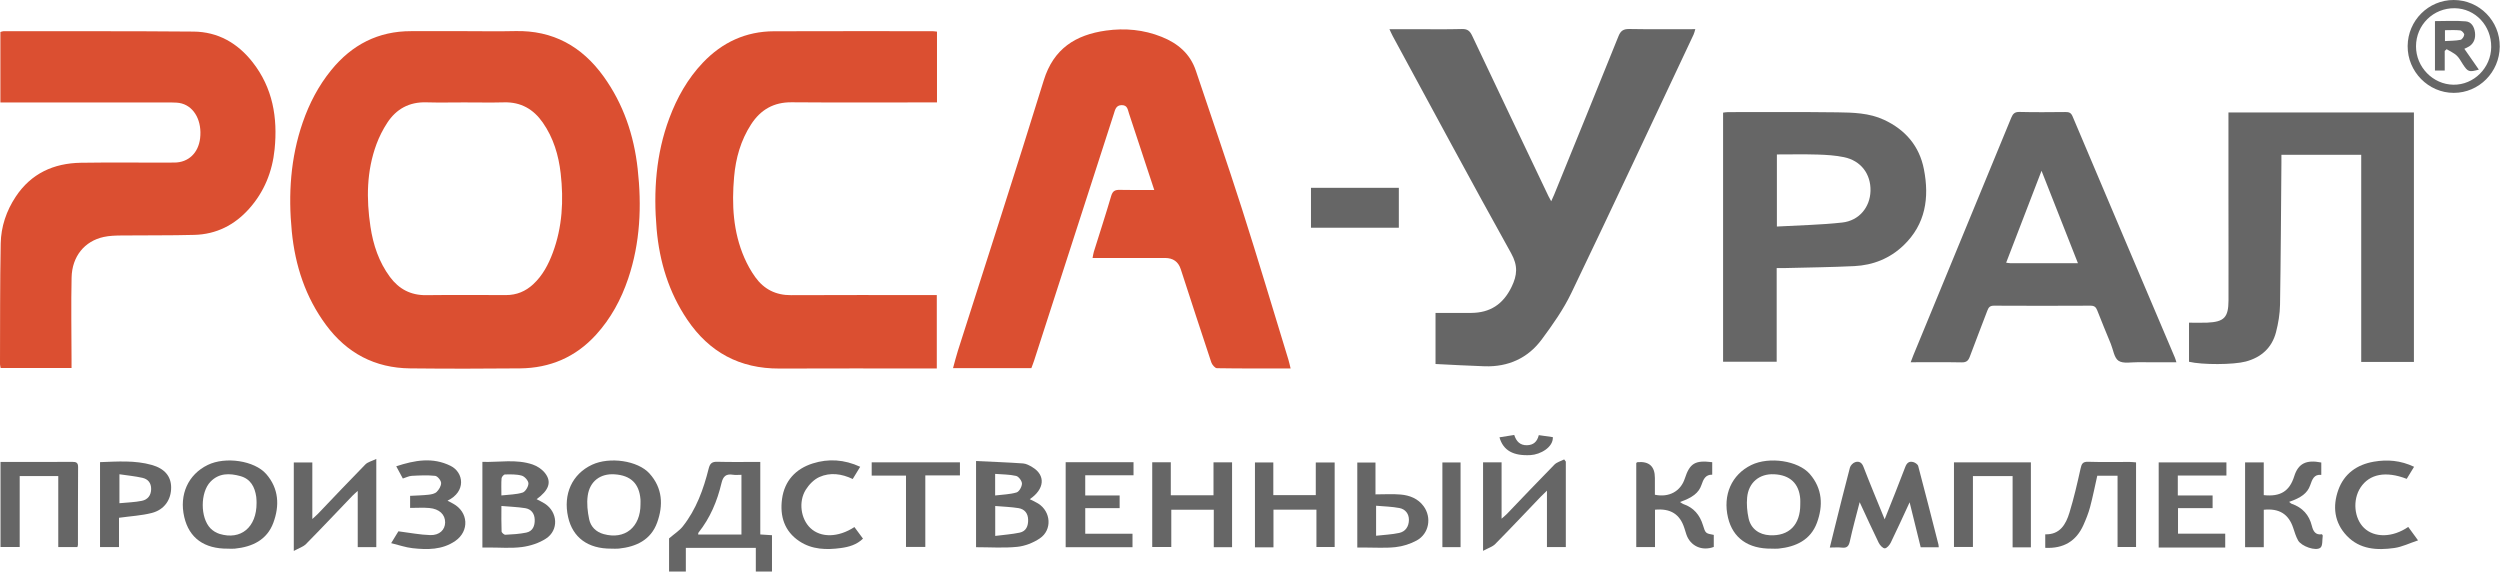
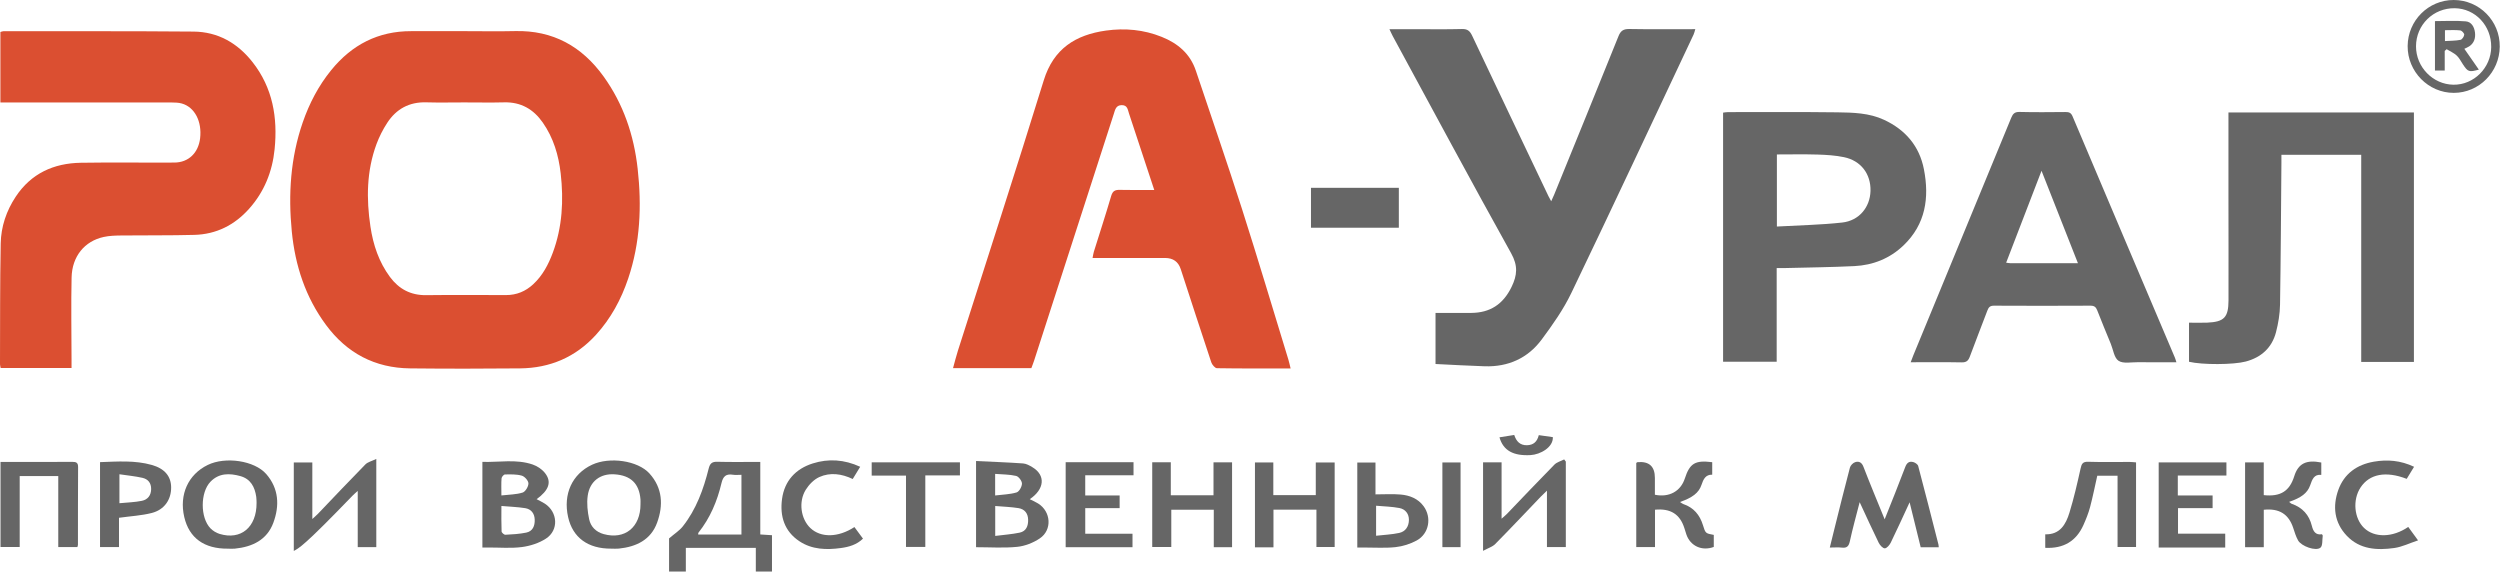
<svg xmlns="http://www.w3.org/2000/svg" width="1827" height="418" viewBox="0 0 1827 418" fill="none">
  <path d="M339.99 22.77C352.15 22.77 364.32 23.01 376.47 22.72C404.09 22.07 425.25 33.87 441.08 55.85C455.59 76 463.27 98.79 466 123.28C469.03 150.46 467.92 177.35 459.09 203.53C453.94 218.8 446.42 232.75 435.49 244.73C420.64 261.01 401.98 268.98 380.12 269.21C353.3 269.48 326.48 269.5 299.67 269.21C273.98 268.94 253.49 258.08 238.25 237.47C223.22 217.15 215.68 194.05 213.24 169.14C210.59 142.07 212.28 115.4 221.23 89.48C226.04 75.56 232.76 62.65 242.1 51.19C257.16 32.71 276.38 22.71 300.52 22.77C313.68 22.8 326.84 22.77 340 22.77H339.99ZM339.96 74.84C330.47 74.84 320.98 75.06 311.5 74.79C299.04 74.43 289.57 79.65 282.95 89.83C279.81 94.65 277.14 99.92 275.14 105.31C267.87 124.96 267.67 145.27 270.73 165.69C272.72 178.95 276.9 191.48 284.99 202.41C291.54 211.25 300.16 215.84 311.44 215.7C330.91 215.46 350.38 215.62 369.85 215.64C377.54 215.64 384.11 212.91 389.7 207.71C396.58 201.32 400.8 193.25 404 184.64C410.98 165.87 411.98 146.4 409.75 126.74C408.24 113.43 404.46 100.74 396.67 89.58C389.85 79.8 380.68 74.48 368.41 74.8C358.93 75.05 349.44 74.85 339.95 74.85L339.96 74.84Z" fill="#DB4F31" />
  <path d="M943.17 269.27C924.62 269.27 906.981 269.37 889.341 269.08C887.901 269.06 885.801 266.54 885.211 264.78C877.651 242.14 870.301 219.43 862.901 196.73C861.121 191.27 857.31 188.537 851.47 188.53C834 188.53 816.531 188.53 798.451 188.53C798.811 186.71 798.97 185.32 799.38 184C803.62 170.39 808.06 156.84 812.07 143.16C813.15 139.48 814.98 138.67 818.44 138.76C826.54 138.97 834.641 138.83 843.531 138.83C841.941 134.01 840.6 129.96 839.26 125.91C834.53 111.58 829.82 97.25 825.07 82.93C824.16 80.19 823.991 76.79 819.771 76.83C815.471 76.87 814.93 80.26 813.98 83.21C794.56 143.3 775.16 203.41 755.74 263.5C755.13 265.38 754.39 267.21 753.72 269.01H696.48C697.73 264.51 698.741 260.37 700.031 256.32C721.001 190.46 742.381 124.73 762.781 58.7C769.941 35.51 786.091 25.44 808.281 22.34C822.121 20.41 835.83 21.66 848.99 26.95C860.83 31.7 869.791 39.28 873.951 51.72C885.211 85.35 896.82 118.87 907.63 152.65C919.34 189.28 930.311 226.14 941.581 262.91C942.151 264.77 942.53 266.68 943.18 269.27H943.17Z" fill="#DB4F31" />
-   <path d="M684.75 23.12V74.84C682.75 74.84 680.84 74.84 678.94 74.84C645.47 74.84 612 75.02 578.53 74.75C565.41 74.64 555.88 80.16 548.94 90.83C541.34 102.52 537.68 115.57 536.48 129.26C534.7 149.47 535.73 169.46 543.98 188.4C546.15 193.38 548.86 198.25 552.04 202.65C558.36 211.4 567 215.77 578.09 215.71C611.56 215.53 645.03 215.64 678.5 215.64C680.45 215.64 682.4 215.64 684.61 215.64V269.29C682.55 269.29 680.77 269.29 678.99 269.29C642.52 269.29 606.06 269.16 569.59 269.33C540.62 269.46 518.3 257.41 502.22 233.56C488.72 213.54 481.93 191.22 479.86 167.35C477.47 139.75 479.35 112.62 489.13 86.42C494.76 71.35 502.51 57.5 513.69 45.76C527.79 30.96 545 22.93 565.56 22.85C604.19 22.71 642.82 22.79 681.45 22.79C682.41 22.79 683.38 22.98 684.76 23.12H684.75Z" fill="#DB4F31" />
  <path d="M0.29 74.84V23.4C0.95 23.22 1.71 22.82 2.47 22.82C48.77 22.85 95.08 22.68 141.38 23.08C159.26 23.23 173.62 31.46 184.61 45.47C199.34 64.26 203 85.96 200.69 109C199.04 125.42 193.12 140.21 181.96 152.66C171.34 164.51 158.06 171.2 142.14 171.65C124.33 172.15 106.5 171.88 88.68 172.09C84.37 172.14 79.96 172.25 75.78 173.17C61.79 176.23 52.67 187.34 52.32 202.78C51.88 222.72 52.25 242.67 52.28 262.62C52.28 264.6 52.28 266.58 52.28 268.93H0.49C0.32 268.02 0 267.1 0 266.17C0.11 236.74 -0.04 207.31 0.52 177.9C0.75 165.63 4.65 154.06 11.51 143.71C22.75 126.76 39.21 119.29 59.01 118.95C81.82 118.57 104.65 118.94 127.47 118.8C137.77 118.74 144.96 111.74 146.24 101.1C147.72 88.77 142.26 78.24 132.81 75.62C130.46 74.97 127.89 74.9 125.42 74.89C85.61 74.85 45.8 74.86 5.99 74.86C4.19 74.86 2.4 74.86 0.3 74.86L0.29 74.84Z" fill="#DB4F31" />
  <path d="M1049.08 266.01V228.68C1057.9 228.68 1066.5 228.72 1075.1 228.68C1088.95 228.61 1098.46 222.39 1104.63 209.74C1108.86 201.05 1109.4 194.17 1104.34 185.08C1075.03 132.44 1046.56 79.33 1017.81 26.38C1017.06 24.99 1016.44 23.52 1015.39 21.32C1021.59 21.32 1027.02 21.32 1032.45 21.32C1044.44 21.32 1056.44 21.53 1068.42 21.21C1072.48 21.1 1074.22 22.67 1075.84 26.08C1094.35 65.22 1113 104.3 1131.62 143.38C1132.1 144.4 1132.69 145.36 1133.62 147.09C1134.54 145.04 1135.23 143.62 1135.82 142.16C1151.51 103.61 1167.26 65.08 1182.78 26.46C1184.41 22.4 1186.47 21.12 1190.8 21.2C1206.61 21.49 1222.42 21.31 1238.93 21.31C1238.42 22.94 1238.19 24.15 1237.68 25.24C1207.98 88.25 1178.49 151.37 1148.31 214.16C1142.54 226.17 1134.66 237.34 1126.68 248.1C1116.53 261.78 1102.21 268.21 1085.06 267.68C1073.16 267.31 1061.27 266.59 1049.06 266.01H1049.08Z" fill="#666666" />
  <path d="M1764.08 264.5H1725.58V113.14H1667.26C1667.26 115.06 1667.27 116.98 1667.26 118.91C1666.97 153.48 1666.81 188.06 1666.25 222.62C1666.14 229.35 1665 236.21 1663.31 242.74C1660.36 254.13 1652.55 261.17 1641.22 264.2C1632.16 266.62 1609.41 266.67 1599.73 264.38V235.81C1604.28 235.81 1608.71 235.98 1613.12 235.78C1625.39 235.22 1628.55 231.99 1628.59 219.52C1628.66 194.08 1628.57 168.65 1628.55 143.21C1628.54 124.76 1628.55 106.3 1628.55 87.85C1628.55 86.06 1628.55 84.27 1628.55 82.2H1764.09V264.5H1764.08Z" fill="#666666" />
  <path d="M1590.5 264.73C1580.82 264.73 1571.56 264.79 1562.31 264.7C1557.52 264.65 1551.67 265.93 1548.24 263.67C1545.02 261.56 1544.34 255.58 1542.58 251.29C1539.25 243.16 1535.85 235.06 1532.68 226.86C1531.7 224.33 1530.46 223.37 1527.64 223.39C1504.17 223.52 1480.69 223.52 1457.22 223.39C1454.29 223.37 1453.26 224.57 1452.34 227.03C1448.17 238.21 1443.7 249.28 1439.6 260.49C1438.47 263.58 1437.1 264.89 1433.59 264.82C1421.46 264.58 1409.32 264.73 1396.33 264.73C1397.09 262.72 1397.6 261.26 1398.19 259.84C1422.08 201.91 1446 144 1469.82 86.05C1471.05 83.06 1472.41 81.72 1475.92 81.81C1487.07 82.09 1498.23 81.97 1509.38 81.87C1511.94 81.85 1513.47 82.28 1514.63 85.03C1539.47 143.82 1564.45 202.55 1589.39 261.3C1589.77 262.18 1589.99 263.13 1590.51 264.72L1590.5 264.73ZM1518.56 192.36C1509.59 169.59 1500.98 147.74 1491.95 124.81C1483.08 147.86 1474.66 169.72 1466.1 191.98C1467.64 192.17 1468.43 192.35 1469.22 192.35C1485.34 192.37 1501.46 192.36 1518.57 192.36H1518.56Z" fill="#666666" />
  <path d="M1298.4 195.89V264.35H1259.23V82.32C1260.27 82.2 1261.52 81.93 1262.77 81.93C1289.4 81.93 1316.04 81.75 1342.67 82.09C1354.26 82.24 1366.03 82.52 1376.87 87.57C1392.46 94.83 1402.69 106.72 1406 123.71C1410.06 144.52 1407.24 163.84 1391.14 179.29C1381.17 188.86 1368.88 193.8 1355.17 194.47C1338.4 195.29 1321.6 195.45 1304.81 195.89C1302.86 195.94 1300.9 195.89 1298.39 195.89H1298.4ZM1298.55 165.55C1314.91 164.62 1330.68 164.36 1346.29 162.63C1358.69 161.25 1366.64 151.4 1366.96 139.57C1367.3 127.19 1360 117.44 1347.61 114.86C1341.33 113.55 1334.79 113.15 1328.35 112.95C1318.45 112.65 1308.54 112.87 1298.55 112.87V165.55Z" fill="#666666" />
  <path d="M552.35 400.36H501.21V417.68H488.95V393.47C492.98 390.01 496.52 387.8 498.96 384.72C508.82 372.25 514.11 357.6 517.91 342.4C518.85 338.65 520.34 337.36 524.23 337.47C534.5 337.75 544.79 337.56 555.62 337.56V390.58C558.69 390.78 561.25 390.94 564.17 391.13V417.69H552.35V400.35V400.36ZM541.84 346.99C539.56 346.99 537.55 347.25 535.65 346.94C530.62 346.11 528.44 348.04 527.25 353.1C524.15 366.24 518.96 378.55 510.44 389.26C510.2 389.56 510.29 390.13 510.23 390.63H541.85V347L541.84 346.99Z" fill="#666666" />
  <path d="M1377.32 379.49C1382.68 365.97 1387.68 353.71 1392.34 341.32C1393.51 338.2 1395.26 336.89 1398.21 337.68C1399.6 338.05 1401.49 339.33 1401.81 340.55C1406.87 359.61 1411.72 378.73 1416.6 397.85C1416.76 398.46 1416.74 399.11 1416.83 399.94H1403.64C1401.09 389.57 1398.5 379.06 1395.55 367.09C1390.57 377.82 1386.32 387.24 1381.78 396.53C1380.91 398.32 1378.92 400.69 1377.41 400.72C1375.92 400.75 1373.83 398.41 1372.96 396.65C1368.31 387.17 1363.96 377.55 1359.04 366.98C1356.42 377.24 1353.88 386.3 1351.89 395.48C1351.11 399.1 1349.81 400.65 1346.03 400.2C1343.42 399.89 1340.73 400.14 1337.22 400.14C1338.41 395.32 1339.47 390.93 1340.57 386.55C1344.31 371.59 1347.99 356.62 1351.93 341.72C1352.35 340.13 1354.16 338.26 1355.73 337.76C1358.42 336.89 1360.53 337.8 1361.79 341.07C1366.61 353.59 1371.81 365.98 1377.31 379.51L1377.32 379.49Z" fill="#666666" />
  <path d="M352.53 400.12V337.55C364.94 337.9 377.26 335.38 389.21 339.44C392.63 340.6 396.18 342.98 398.37 345.81C403.35 352.24 401.12 358.31 392.15 364.8C394.21 365.91 396.29 366.84 398.18 368.07C407.66 374.26 408.46 387.45 399 393.6C393.93 396.9 387.53 398.98 381.49 399.77C373.47 400.83 365.2 400.09 357.04 400.12C355.72 400.12 354.4 400.12 352.53 400.12ZM366.43 369.76C366.43 376.54 366.31 382.47 366.56 388.38C366.6 389.27 368.39 390.85 369.31 390.8C374.4 390.54 379.55 390.25 384.53 389.24C389.37 388.26 390.91 384.29 390.77 379.76C390.63 375.23 388.21 372.05 383.75 371.35C378.25 370.49 372.64 370.3 366.43 369.76ZM366.42 362.07C372.26 361.39 377.33 361.43 381.92 359.97C383.96 359.32 386.18 355.61 386.18 353.3C386.18 351.32 383.44 348.21 381.34 347.61C377.46 346.5 373.16 346.68 369.03 346.74C368.15 346.75 366.63 348.49 366.54 349.53C366.24 353.28 366.42 357.07 366.42 362.07Z" fill="#666666" />
  <path d="M713.3 399.9V336.92C724.97 337.48 736.35 337.88 747.7 338.68C750.04 338.84 752.45 340.21 754.55 341.48C764.26 347.36 763.42 357.46 752.55 364.8C754.65 365.87 756.76 366.76 758.67 367.96C768.11 373.85 769.08 387.3 759.86 393.48C755.09 396.68 749.06 399.06 743.38 399.63C733.54 400.62 723.53 399.9 713.29 399.9H713.3ZM727.31 369.8V391.65C733.56 390.85 739.44 390.45 745.16 389.26C749.96 388.25 751.48 384.36 751.36 379.74C751.24 375.07 748.72 372.06 744.34 371.34C738.85 370.45 733.23 370.3 727.32 369.79L727.31 369.8ZM727.24 362.09C732.9 361.39 738.11 361.32 742.91 359.87C744.8 359.3 746.82 355.68 746.85 353.43C746.87 351.49 744.44 348.24 742.58 347.8C737.71 346.66 732.56 346.75 727.25 346.32V362.09H727.24Z" fill="#666666" />
  <path d="M166.63 400.96C149.2 401.15 138.2 393.14 134.65 377.83C130.85 361.47 137.48 346.77 151.8 339.79C164.75 333.47 186 336.59 194.58 346.45C203.83 357.09 204.37 369.59 199.76 382.03C195.11 394.6 184.39 399.66 171.63 400.95C169.98 401.12 168.31 400.97 166.64 400.97L166.63 400.96ZM187.5 367.54C187.45 366.43 187.5 364.75 187.27 363.12C186.24 355.9 183.19 350.02 175.62 347.92C167.78 345.75 160.04 345.61 153.84 352.02C146.28 359.82 146.25 378.37 153.84 386.14C155.61 387.95 158.08 389.45 160.51 390.19C176.03 394.89 187.58 385.35 187.5 367.55V367.54Z" fill="#666666" />
  <path d="M446.73 400.95C429.7 401.07 418.54 392.87 415.18 377.91C411.41 361.12 418.11 346.43 432.66 339.63C445.5 333.63 466.1 336.58 474.64 346.03C484.25 356.67 484.82 369.26 480.23 381.92C475.64 394.58 464.96 399.59 452.22 400.92C450.41 401.11 448.56 400.95 446.74 400.95H446.73ZM468.07 368.43C468.07 367.27 468.15 366.1 468.06 364.94C467.14 353.38 460.95 347.41 449.13 346.63C438.8 345.95 430.97 351.67 429.5 362.3C428.72 367.9 429.38 373.91 430.56 379.49C431.7 384.87 435.48 388.75 441.17 390.32C456.65 394.59 468.11 385.31 468.08 368.42L468.07 368.43Z" fill="#666666" />
-   <path d="M1294.73 400.95C1277.55 401.17 1266.37 393.19 1262.84 378.34C1258.89 361.73 1265.48 346.82 1279.88 339.82C1292.91 333.48 1314.12 336.6 1322.65 346.45C1331.87 357.11 1332.43 369.57 1327.83 382.02C1323.18 394.62 1312.46 399.62 1299.72 400.93C1298.07 401.1 1296.4 400.95 1294.73 400.95ZM1315.63 368.67C1315.63 367.34 1315.71 366.01 1315.62 364.68C1314.79 353.36 1308.16 347.11 1296.47 346.58C1285.79 346.1 1277.87 352.56 1276.81 363.51C1276.32 368.54 1276.79 373.84 1277.87 378.79C1279.54 386.42 1285.55 390.76 1293.4 391.16C1307.42 391.87 1315.65 383.57 1315.64 368.66L1315.63 368.67Z" fill="#666666" />
  <path d="M1144.3 337.33V399.78H1130.51V358.57C1128.34 360.69 1127.09 361.84 1125.91 363.06C1114.86 374.59 1103.93 386.22 1092.71 397.57C1090.69 399.62 1087.52 400.54 1083.82 402.56V337.88H1097.36V379.07C1099.27 377.36 1100.37 376.5 1101.33 375.5C1112.85 363.51 1124.27 351.42 1135.94 339.57C1137.75 337.73 1140.68 336.99 1143.09 335.74C1143.49 336.27 1143.9 336.8 1144.3 337.32V337.33Z" fill="#666666" />
-   <path d="M275.01 399.86H261.43V358.75C259.55 360.47 258.48 361.36 257.52 362.35C246.24 374.11 235.08 385.97 223.64 397.56C221.61 399.62 218.44 400.57 214.7 402.63V337.95H228.25V379.3C230.28 377.42 231.43 376.46 232.46 375.38C243.96 363.37 255.35 351.27 267 339.42C268.77 337.62 271.72 336.99 275 335.39V399.87L275.01 399.86Z" fill="#666666" />
+   <path d="M275.01 399.86H261.43V358.75C259.55 360.47 258.48 361.36 257.52 362.35C221.61 399.62 218.44 400.57 214.7 402.63V337.95H228.25V379.3C230.28 377.42 231.43 376.46 232.46 375.38C243.96 363.37 255.35 351.27 267 339.42C268.77 337.62 271.72 336.99 275 335.39V399.87L275.01 399.86Z" fill="#666666" />
  <path d="M42.58 399.82V347.89H14.39V399.75H0.38V337.57C4.04 337.57 7.48 337.57 10.93 337.57C24.9 337.57 38.88 337.62 52.85 337.53C55.66 337.51 57.1 338.08 57.07 341.34C56.94 360.27 56.99 379.2 56.96 398.13C56.96 398.6 56.74 399.07 56.55 399.81H42.56L42.58 399.82Z" fill="#666666" />
  <path d="M900.39 337.87V399.87H887.03V372.52H855.98V399.77H842.05V337.84H855.62V361.94H886.83V337.86H900.38L900.39 337.87Z" fill="#666666" />
  <path d="M930.65 399.99H917.12V337.96H930.54V361.84H961.57V337.98H975.37V399.75H962.05V372.46H930.65V399.98V399.99Z" fill="#666666" />
-   <path d="M1484.17 400H1470.81V347.92H1441.81V399.72H1427.96V337.89H1484.17V399.99V400Z" fill="#666666" />
  <path d="M1640.7 337.9H1654.35V361.84C1666.57 363.16 1673.22 358.93 1676.63 348.04C1679.53 338.79 1685.32 335.79 1696.4 338V347.05C1691.07 346.44 1689.78 350.39 1688.27 354.66C1686.22 360.46 1681.63 363.77 1672.89 366.77C1673.64 367.34 1674.15 367.96 1674.79 368.18C1682.66 370.9 1687.55 376.31 1689.52 384.36C1690.48 388.27 1692.24 391.19 1696.86 390.43C1697.15 390.89 1697.5 391.2 1697.46 391.44C1697 394.48 1697.55 398.83 1695.76 400.26C1692.35 402.99 1681.84 399.19 1679.45 394.96C1677.85 392.12 1676.91 388.88 1675.86 385.75C1672.51 375.72 1665.69 371.36 1654.37 372.53V399.87H1640.71V337.91L1640.7 337.9Z" fill="#666666" />
  <path d="M1195.79 338.29C1196.39 337.91 1196.52 337.76 1196.66 337.75C1205.15 336.983 1209.39 340.817 1209.39 349.25V361.56C1219.78 363.71 1228.21 359.04 1231.25 349.74C1234.9 338.55 1238.78 336.19 1251.29 337.77V346.9C1246.48 346.77 1244.85 350.13 1243.45 354.34C1241.49 360.24 1236.67 363.76 1227.71 366.86C1228.71 367.48 1229.39 368.1 1230.18 368.37C1237.73 370.94 1242.21 376.29 1244.5 383.75C1246.36 389.81 1246.42 389.8 1252.43 390.9V399.7C1243.82 402.92 1235.32 399.06 1232.42 390.63C1231.88 389.07 1231.42 387.47 1230.92 385.9C1227.7 375.82 1220.89 371.41 1209.48 372.49V399.82H1195.78V338.28L1195.79 338.29Z" fill="#666666" />
  <path d="M1022.27 137.26V166.42H958.06V137.26H1022.27Z" fill="#666666" />
  <path d="M1494.67 400.35V390.49C1505.42 390.79 1509.72 383.22 1512.33 374.73C1515.58 364.15 1518.07 353.33 1520.46 342.52C1521.22 339.08 1521.94 337.35 1525.99 337.47C1536.13 337.79 1546.29 337.56 1556.44 337.59C1557.89 337.59 1559.34 337.79 1561.03 337.91V399.73H1547.51V347.65H1532.69C1530.99 355.19 1529.45 362.95 1527.43 370.58C1526.25 375.03 1524.49 379.37 1522.62 383.59C1517.32 395.53 1507.97 401.01 1494.68 400.35H1494.67Z" fill="#666666" />
  <path d="M778.8 337.78H828.38V347.31H793.09V362.1H818.23V371.32H793.1V390.04H827.63V399.88H778.79V337.8L778.8 337.78Z" fill="#666666" />
  <path d="M86.97 378.39V399.81H73.1V337.73C85.99 337.28 98.6 336.3 110.93 339.78C120.35 342.44 125.01 348.1 125.07 356.15C125.14 365.13 120.14 372.53 110.88 374.89C103.43 376.79 95.59 377.19 86.97 378.39ZM87.28 367.75C92.97 367.19 98.41 367.08 103.65 366.01C107.85 365.16 110.4 362.14 110.46 357.44C110.52 352.89 108.11 350.1 104.06 349.19C98.69 347.99 93.16 347.46 87.28 346.59V367.75Z" fill="#666666" />
  <path d="M1627.07 337.91V347.51H1591.54V362.08H1616.97V371.36H1591.69V390.01H1626.19V400.13H1577.57V337.92H1627.08L1627.07 337.91Z" fill="#666666" />
  <path d="M991.91 400.12V338H1005.2V361.29C1011.73 361.29 1017.68 360.88 1023.55 361.4C1030.14 361.98 1036.24 364.31 1040.37 369.93C1046.45 378.2 1044.36 390.03 1035.34 394.97C1030.67 397.52 1025.18 399.26 1019.89 399.84C1012.33 400.67 1004.61 400.1 996.95 400.13C995.47 400.13 993.98 400.13 991.91 400.13V400.12ZM1005.65 369.58V391.52C1011.6 390.84 1017.17 390.63 1022.53 389.47C1027.26 388.45 1029.62 384.61 1029.64 379.88C1029.66 375.41 1026.96 372.1 1022.75 371.28C1017.2 370.2 1011.46 370.12 1005.64 369.59L1005.65 369.58Z" fill="#666666" />
-   <path d="M299.71 371.17V362.36C304.35 362.1 308.78 362.03 313.17 361.54C315.25 361.31 317.78 360.82 319.14 359.47C320.84 357.78 322.5 355.03 322.36 352.86C322.24 350.99 319.71 347.94 318 347.75C312.36 347.15 306.59 347.45 300.89 347.75C298.82 347.86 296.81 348.95 294.39 349.7C292.86 346.87 291.4 344.15 289.57 340.76C303.14 336.3 316.23 333.96 329.32 340.46C338.9 345.21 340.87 359.23 327.05 365.9C328.52 366.68 329.82 367.36 331.1 368.05C342.33 374.1 343.21 388.13 332.66 395.37C323.13 401.91 312.26 401.81 301.43 400.61C296.42 400.06 291.54 398.32 285.86 396.94C288.22 393.07 290.07 390.05 291.15 388.28C299.6 389.35 307.02 390.84 314.48 391.05C321.21 391.24 325.26 387.13 325.31 381.83C325.36 376.03 321.12 371.91 313.74 371.25C309.3 370.85 304.79 371.18 299.71 371.18V371.17Z" fill="#666666" />
  <path d="M628.62 341.14C626.61 344.43 624.98 347.09 623.17 350.06C615.17 346.23 606.75 345.03 598.75 348.63C594.82 350.4 591.19 354.15 588.86 357.89C583.35 366.73 585.25 379.3 592.24 385.91C599.84 393.1 612.57 392.91 624.41 385.17C626.42 387.9 628.46 390.65 630.67 393.64C626.11 398.08 620.44 399.7 614.54 400.5C603.96 401.94 593.46 401.68 584.23 395.56C573.17 388.23 569.82 377.14 571.51 364.65C573.31 351.39 581.46 342.61 594.01 338.66C605.39 335.08 616.89 335.72 628.62 341.12V341.14Z" fill="#666666" />
  <path d="M1759.95 385.09C1762.12 388.06 1764.15 390.85 1767.11 394.9C1760.9 396.96 1755.47 399.67 1749.78 400.48C1737.12 402.27 1724.53 401.56 1715 391.5C1705.88 381.89 1704.55 370.06 1708.83 358.07C1713.08 346.19 1722.45 339.52 1734.83 337.39C1744.68 335.7 1754.33 336.44 1764.2 341.13C1762.32 344.23 1760.56 347.1 1758.83 349.95C1743.55 344.05 1731.59 346.35 1725.06 356.3C1719.17 365.27 1720.35 378.78 1727.63 385.8C1735.21 393.11 1748.43 392.97 1759.94 385.08L1759.95 385.09Z" fill="#666666" />
  <path d="M637.03 347.58V337.89H701.52V347.4H676.219V399.72H662.099V347.57H637.02L637.03 347.58Z" fill="#666666" />
  <path d="M1793.21 67.87C1774.67 67.87 1759.37 52.34 1759.51 33.64C1759.65 15 1774.67 -0.01 1793.18 4.99376e-06C1811.92 0.01 1827.04 15.34 1826.82 34.11C1826.6 52.81 1811.63 67.86 1793.22 67.87H1793.21ZM1820.57 34.38C1820.74 18.78 1808.97 6.23 1793.95 6.01C1778.26 5.77 1765.64 18.19 1765.62 33.87C1765.6 49.01 1777.97 61.7 1792.94 61.91C1807.88 62.11 1820.4 49.64 1820.58 34.38H1820.57Z" fill="#666666" />
  <path d="M1067.38 399.85H1054.1V337.96H1067.38V399.85Z" fill="#666666" />
  <path d="M1095.82 319.59C1099.57 318.99 1102.98 318.45 1106.6 317.87C1108.12 322.56 1110.85 325.51 1115.97 325.37C1120.59 325.24 1123.36 322.87 1124.55 318C1128.09 318.5 1131.48 318.98 1134.82 319.46C1135.18 326.9 1125.66 332.18 1118.54 332.58C1106.01 333.28 1098.6 329.33 1095.81 319.6L1095.82 319.59Z" fill="#666666" />
  <path d="M1800.95 35.68C1804.53 40.82 1807.98 45.78 1811.54 50.88C1804.35 52.86 1803.54 52.55 1799.87 46.97C1798.41 44.75 1797.18 42.25 1795.27 40.51C1793.2 38.62 1790.46 37.45 1788.01 35.96C1787.54 36.38 1787.07 36.8 1786.6 37.21V51.56H1779.47V15.43C1786.96 15.43 1794.54 14.96 1802.02 15.61C1806.15 15.97 1808.27 19.73 1808.73 23.87C1809.18 27.91 1808.1 31.45 1804.56 33.84C1803.38 34.64 1801.99 35.14 1800.94 35.66L1800.95 35.68ZM1786.77 30.01C1790.96 29.74 1794.61 29.83 1798.09 29.12C1799.29 28.88 1800.77 26.7 1800.86 25.33C1800.92 24.3 1799.05 22.34 1797.88 22.21C1794.22 21.8 1790.48 22.06 1786.77 22.06V30.01Z" fill="#666666" />
</svg>